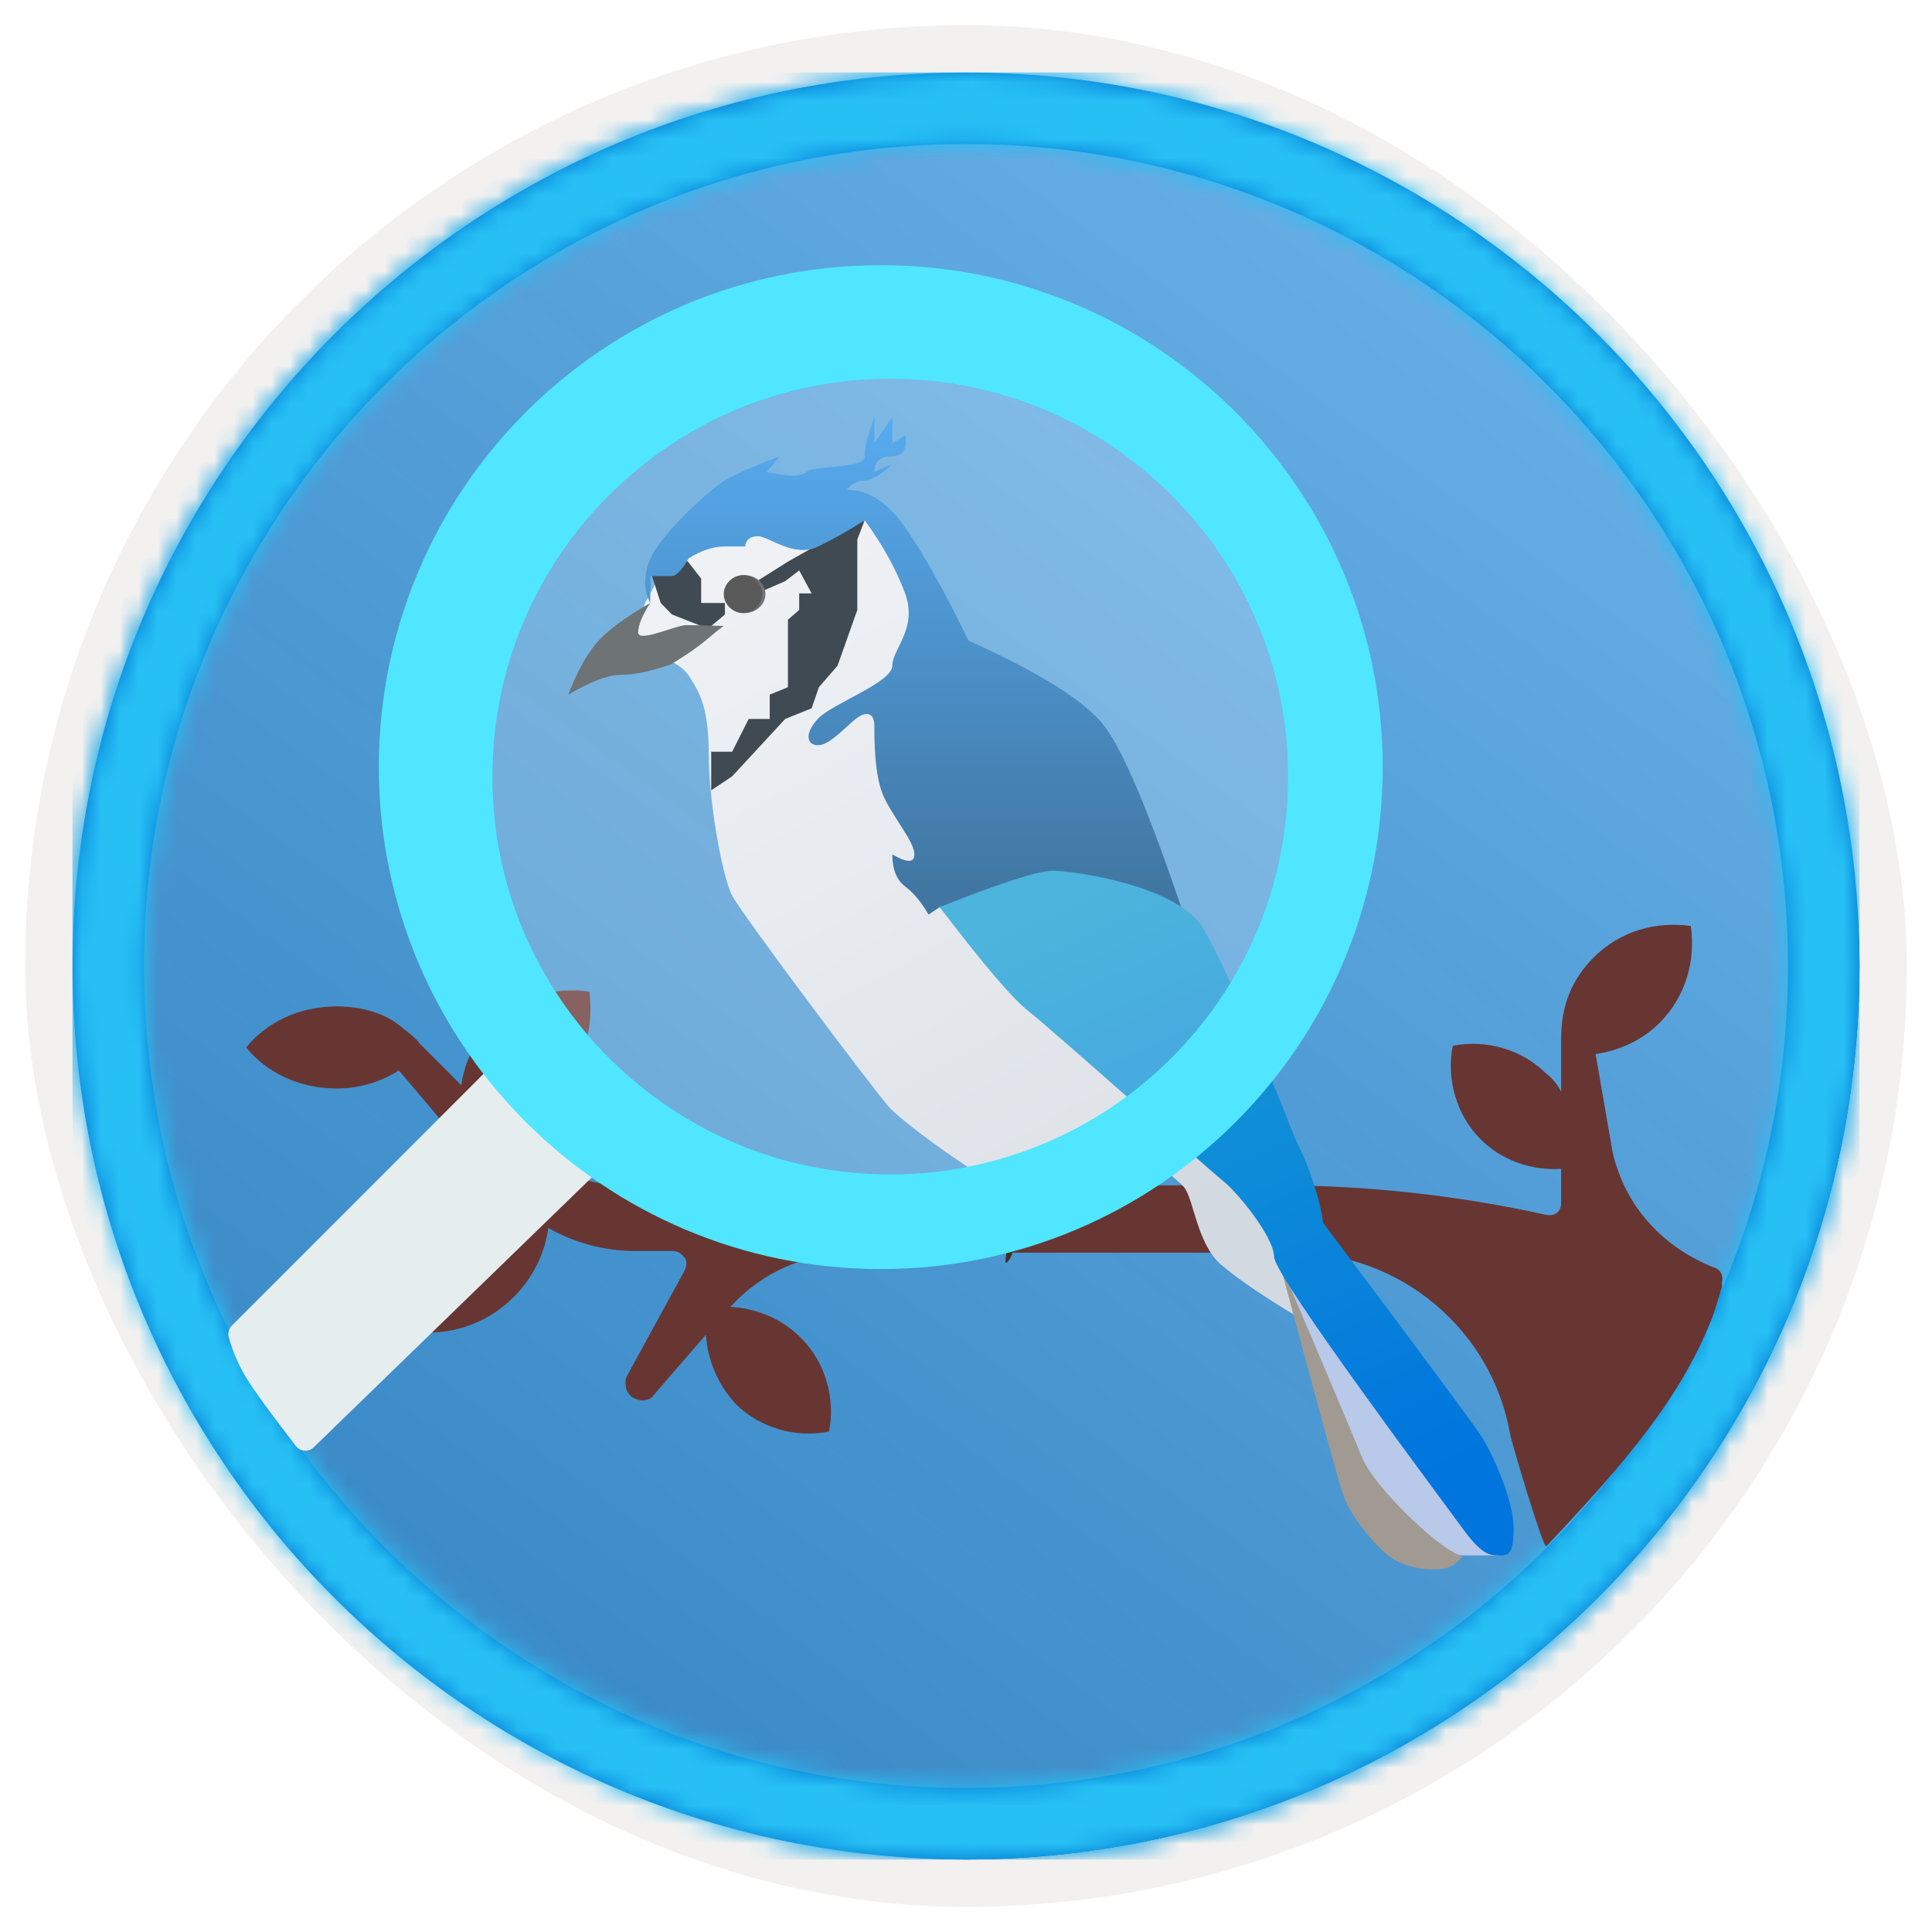
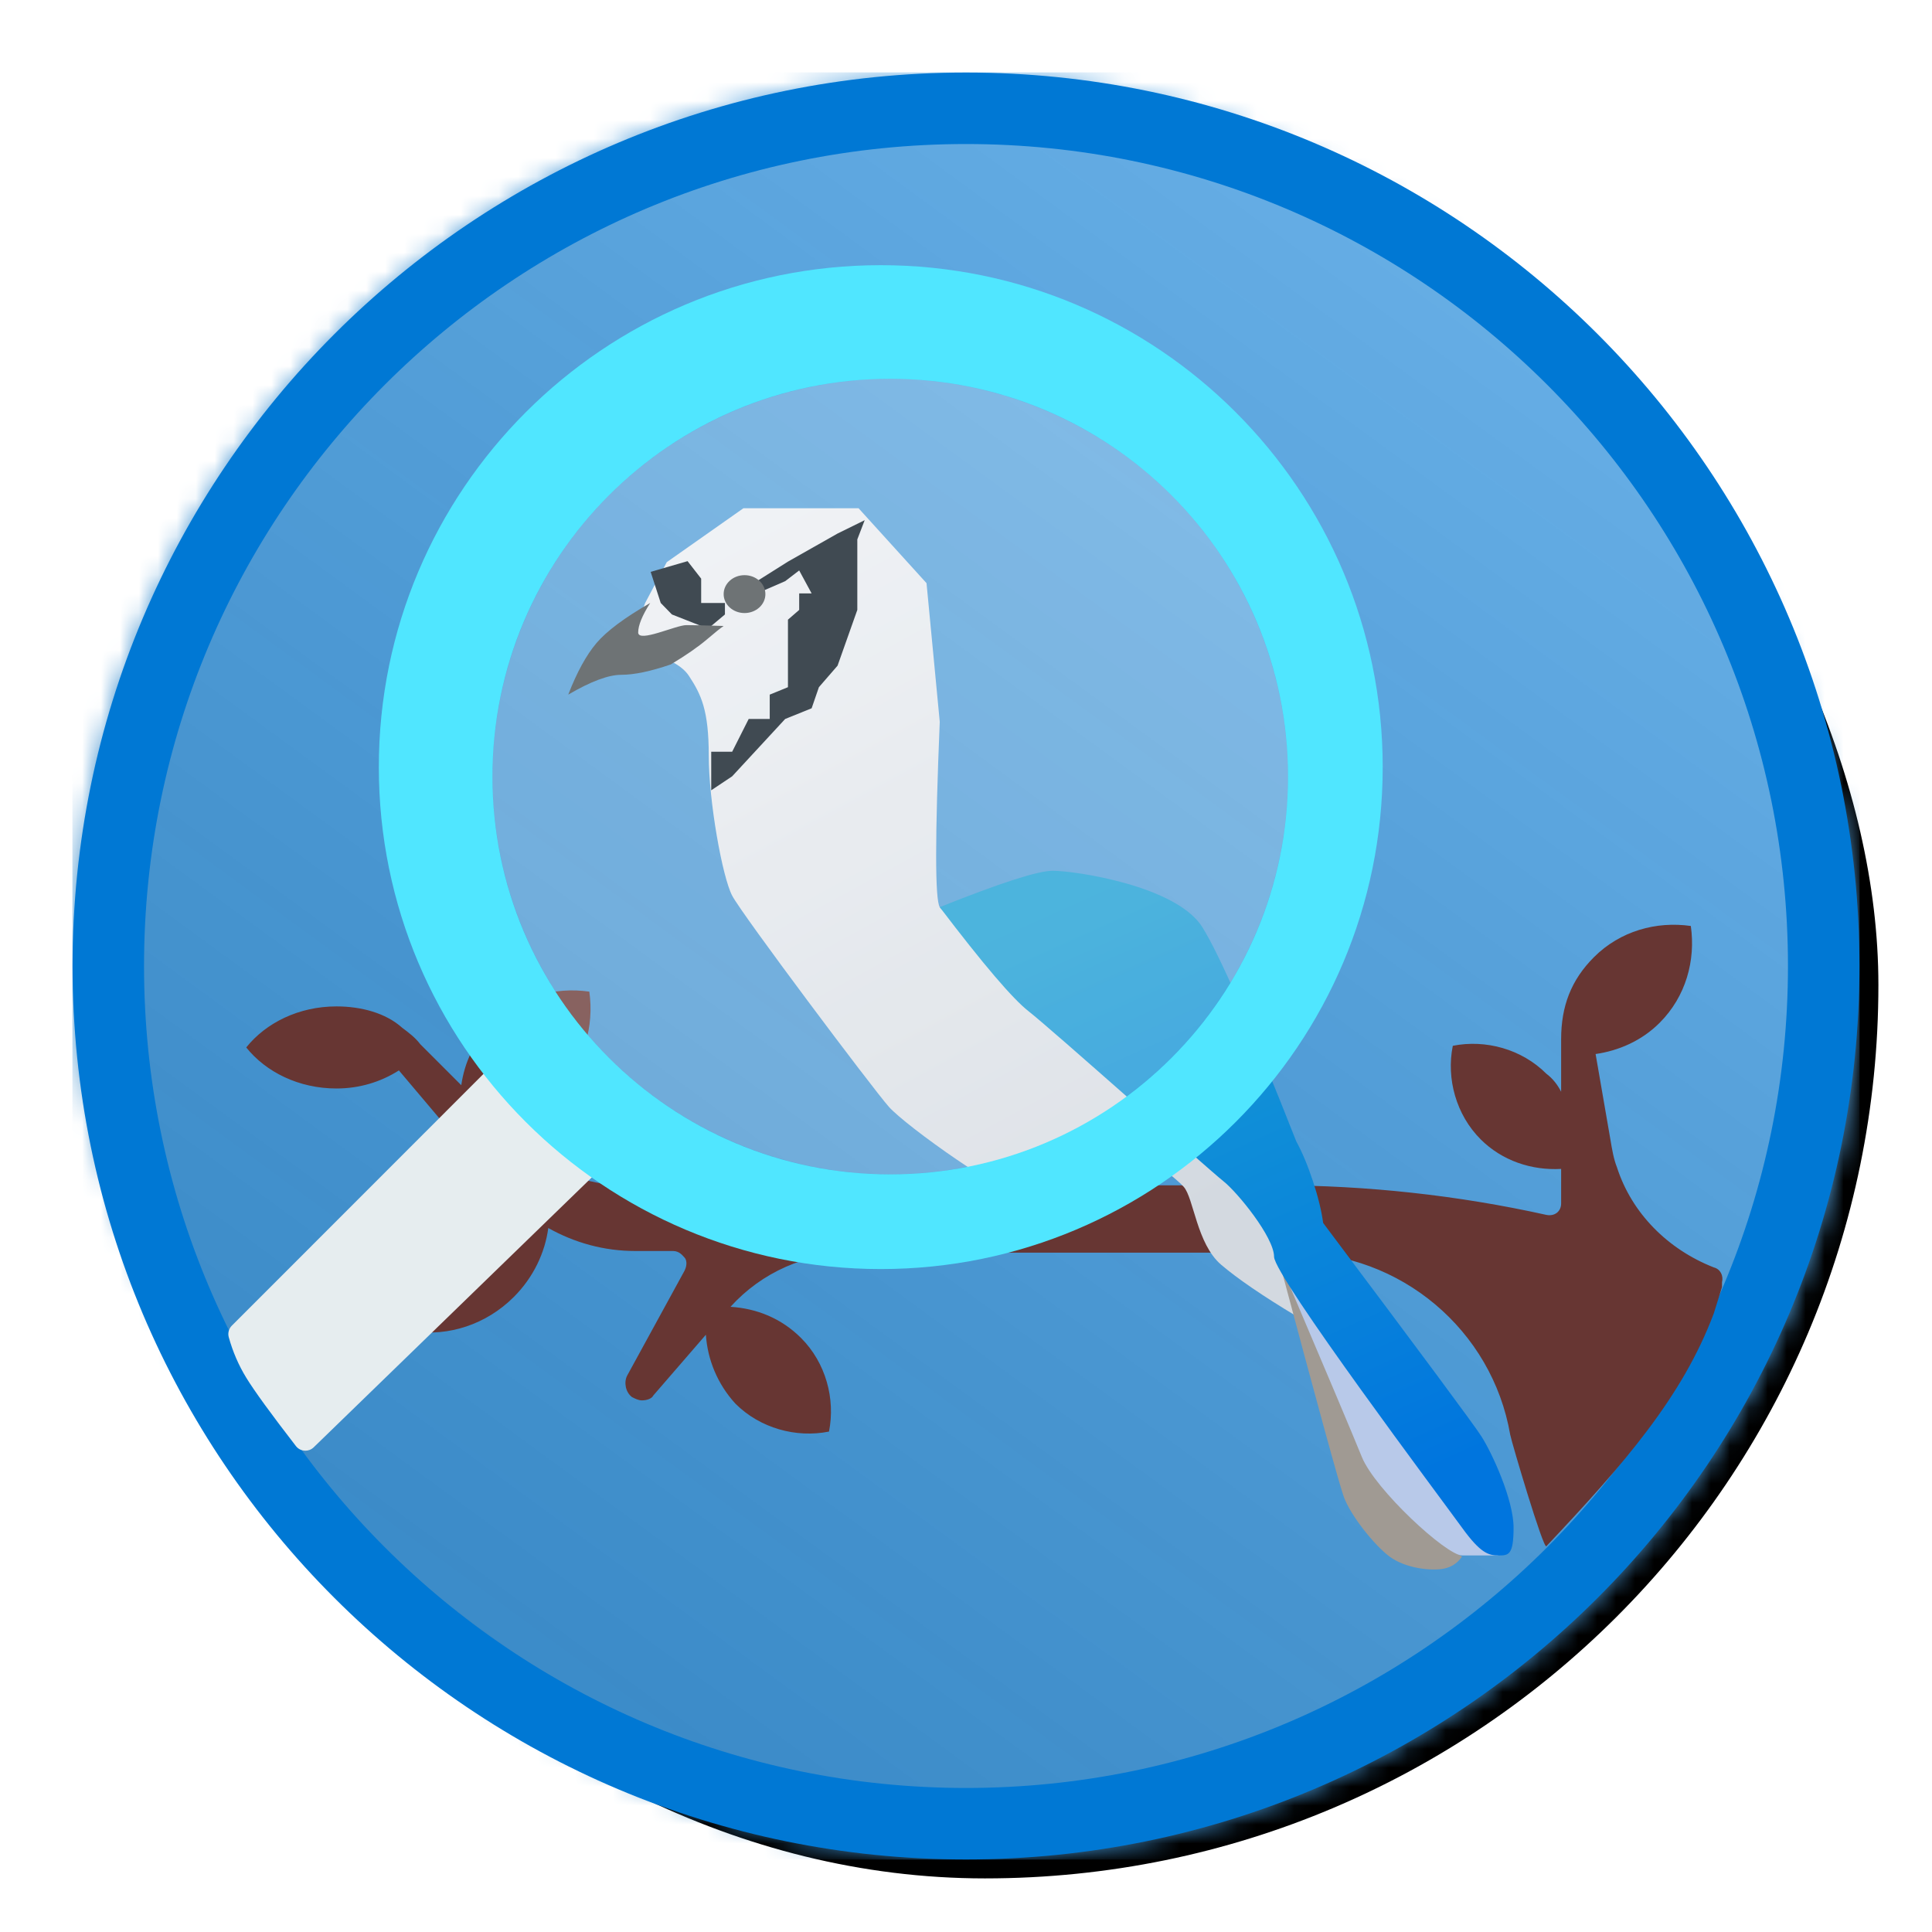
<svg xmlns="http://www.w3.org/2000/svg" xmlns:xlink="http://www.w3.org/1999/xlink" width="102px" height="102px" viewBox="0 0 102 102" version="1.1">
  <title>NA/create-a-machine-learning-model-to-identify-endangered-bird-species</title>
  <defs>
    <rect id="path-1" x="0" y="0" width="94.34" height="94.34" rx="47.17" />
    <filter x="-2.9%" y="-2.9%" width="106.4%" height="106.4%" filterUnits="objectBoundingBox" id="filter-3">
      <feMorphology radius="2.5" operator="dilate" in="SourceAlpha" result="shadowSpreadOuter1" />
      <feOffset dx="0.5" dy="0.5" in="shadowSpreadOuter1" result="shadowOffsetOuter1" />
      <feMorphology radius="1" operator="erode" in="SourceAlpha" result="shadowInner" />
      <feOffset dx="0.5" dy="0.5" in="shadowInner" result="shadowInner" />
      <feComposite in="shadowOffsetOuter1" in2="shadowInner" operator="out" result="shadowOffsetOuter1" />
      <feColorMatrix values="0 0 0 0 0.822   0 0 0 0 0.832   0 0 0 0 0.836  0 0 0 1 0" type="matrix" in="shadowOffsetOuter1" />
    </filter>
    <linearGradient x1="77.83%" y1="11.2%" x2="-99.689%" y2="253.808%" id="linearGradient-4">
      <stop stop-color="#FFFFFF" offset="0%" />
      <stop stop-color="#000000" stop-opacity="0.5" offset="100%" />
    </linearGradient>
    <rect id="path-5" x="0" y="0" width="94.34" height="94.34" />
    <rect id="path-6" x="0" y="0" width="94.34" height="94.34" />
    <path d="M47.17,0 C73.221,0 94.34,21.119 94.34,47.17 C94.34,73.221 73.221,94.34 47.17,94.34 C21.119,94.34 0,73.221 0,47.17 C0,21.119 21.119,0 47.17,0 Z M47.17,3.774 C23.203,3.774 3.774,23.203 3.774,47.17 C3.774,71.137 23.203,90.566 47.17,90.566 C71.137,90.566 90.566,71.137 90.566,47.17 C90.566,23.203 71.137,3.774 47.17,3.774 Z" id="path-7" />
    <linearGradient x1="24.717%" y1="-1.459%" x2="68.25%" y2="95.228%" id="linearGradient-9">
      <stop stop-color="#EBEEF2" offset="0%" />
      <stop stop-color="#D3D9E0" offset="100%" />
    </linearGradient>
    <linearGradient x1="50%" y1="95.487%" x2="50%" y2="-5.31%" id="linearGradient-10">
      <stop stop-color="#0B5088" offset="0%" />
      <stop stop-color="#2997F1" offset="100%" />
    </linearGradient>
    <linearGradient x1="36.223%" y1="-1.194%" x2="71.883%" y2="93.212%" id="linearGradient-11">
      <stop stop-color="#1A9FD3" offset="0%" />
      <stop stop-color="#1A9FD3" offset="0%" />
      <stop stop-color="#0075DE" offset="100%" />
    </linearGradient>
  </defs>
  <g id="Badges" stroke="none" stroke-width="1" fill="none" fill-rule="evenodd">
    <g id="N/A-12" transform="translate(-159, -889)">
      <g id="NA/create-a-machine-learning-model-to-identify-endangered-bird-species" transform="translate(160, 890)">
        <g id="Badge-Plates/Circle">
          <g id="BG" transform="translate(2.83, 2.83)">
            <mask id="mask-2" fill="white">
              <use xlink:href="#path-1" />
            </mask>
            <g>
              <use fill="black" fill-opacity="1" filter="url(#filter-3)" xlink:href="#path-1" />
-               <rect stroke="#F2F1F0" stroke-width="2.5" x="-1.25" y="-1.25" width="96.84" height="96.84" rx="48.42" />
            </g>
            <g id="Colors/Azure/BG-Solid-Badges" mask="url(#mask-2)">
              <g id="Rectangle">
                <use fill="#0078D4" xlink:href="#path-5" />
                <use fill-opacity="0.4" fill="url(#linearGradient-4)" xlink:href="#path-5" />
              </g>
              <g id="Rectangle-Copy">
                <use fill="#0078D4" xlink:href="#path-6" />
                <use fill-opacity="0.4" fill="url(#linearGradient-4)" xlink:href="#path-6" />
              </g>
            </g>
          </g>
          <g id="Border" transform="translate(2.83, 2.83)">
            <mask id="mask-8" fill="white">
              <use xlink:href="#path-7" />
            </mask>
            <use id="Boarder" fill="#0078D4" fill-rule="nonzero" xlink:href="#path-7" />
            <g id="Colors/Azure/Border" mask="url(#mask-8)" fill="#27C0F5">
-               <rect id="Rectangle" x="0" y="0" width="94.34" height="94.34" />
-             </g>
+               </g>
          </g>
        </g>
        <path d="M89.48,65.913 C87.053,64.96 85.147,63.053 84.367,60.627 C84.193,60.193 84.107,59.673 84.02,59.153 L83.24,54.647 C84.453,54.473 85.667,53.953 86.62,53 C88.007,51.613 88.527,49.707 88.267,47.887 C86.447,47.627 84.54,48.147 83.153,49.533 C81.94,50.747 81.42,52.133 81.42,53.867 L81.42,56.64 C81.247,56.293 80.987,55.947 80.64,55.687 C79.34,54.387 77.433,53.867 75.7,54.213 C75.353,55.947 75.873,57.853 77.173,59.153 C78.3,60.28 79.86,60.8 81.42,60.713 L81.42,62.533 C81.42,62.967 81.073,63.227 80.64,63.14 C75.96,62.1 71.107,61.58 66.427,61.58 L32.02,61.58 C29.94,61.58 28.033,60.8 26.56,59.327 L25.26,58.027 C26.387,57.853 27.6,57.333 28.467,56.467 C29.853,55.08 30.373,53.173 30.113,51.353 C28.293,51.093 26.387,51.613 25,53 C24.047,53.953 23.527,55.08 23.353,56.293 L21.62,54.56 C21.447,54.387 21.36,54.3 21.187,54.127 C20.927,53.78 20.58,53.52 20.233,53.26 C19.367,52.48 18.067,52.133 16.767,52.133 C14.773,52.133 13.04,53 12,54.3 C13.04,55.6 14.773,56.467 16.767,56.467 C17.98,56.467 19.107,56.12 20.06,55.513 L25.26,61.667 C25.433,61.927 25.607,62.1 25.867,62.273 C24.653,62.533 23.527,63.14 22.66,64.007 C21.187,65.48 20.58,67.473 20.84,69.293 C22.66,69.553 24.653,68.947 26.127,67.473 C27.167,66.433 27.773,65.133 27.947,63.833 C29.333,64.613 30.893,65.047 32.54,65.047 L34.533,65.047 C34.88,65.047 35.053,65.307 35.14,65.393 C35.227,65.48 35.313,65.74 35.14,66.087 L32.107,71.633 C31.933,71.98 32.02,72.5 32.367,72.76 C32.54,72.847 32.713,72.933 32.887,72.933 C33.147,72.933 33.407,72.847 33.493,72.673 L36.267,69.467 C36.353,70.767 36.873,72.067 37.827,73.107 C39.127,74.407 41.033,74.927 42.767,74.58 C43.113,72.847 42.593,70.94 41.293,69.64 C40.253,68.6 38.953,68.08 37.567,67.993 C39.213,66.173 41.553,65.133 44.067,65.133 L67.293,65.133 C72.927,65.133 77.78,69.207 78.733,74.753 C78.82,75.187 80.48,80.802 80.64,80.633 C84.737,76.298 87.819,72.76 89.48,68.34 L89.913,66.953 C89.913,66.867 89.913,66.78 89.913,66.693 C90,66.347 89.827,66 89.48,65.913 Z" id="Path" fill="#673633" fill-rule="nonzero" />
        <g id="Group-26" transform="translate(29, 21)">
          <path d="M4.061,9.834 L3.17,12.253 C4.87,12.544 5.937,13.019 6.371,13.681 C7.021,14.673 7.419,15.492 7.419,17.893 C7.419,20.295 8.131,24.284 8.655,25.286 C9.178,26.287 16.036,35.421 16.922,36.428 C17.809,37.436 23.143,41.248 24.273,41.248 C25.402,41.248 26.66,40.992 27.509,39.873 C28.076,39.128 28.606,38.498 29.101,37.984 C31.004,39.368 32.134,40.258 32.491,40.654 C33.026,41.248 33.179,43.667 34.469,44.77 C35.33,45.505 36.652,46.409 38.435,47.482 C37.698,44.811 37.013,43.005 36.379,42.065 C35.429,40.654 33.419,39.013 32.491,37.984 C31.563,36.954 19.993,26.499 19.614,25.892 C19.361,25.488 19.361,22.226 19.614,16.105 L18.916,8.788 L15.329,4.834 L9.247,4.834 L5.201,7.68 L4.061,9.834 Z" id="Path-121" fill="url(#linearGradient-9)" />
          <polygon id="Path-122" fill="#0A1721" points="7.549 19.723 8.655 18.985 11.453 15.958 12.85 15.394 13.234 14.28 14.219 13.144 15.262 10.2 15.262 6.478 15.651 5.464 14.219 6.168 11.6 7.651 9.963 8.683 9.963 9.33 11.453 8.683 12.193 8.117 12.85 9.33 12.193 9.33 12.193 10.2 11.6 10.715 11.6 12.253 11.6 14.28 10.638 14.673 10.638 15.958 9.527 15.958 8.655 17.687 7.549 17.687" />
          <polygon id="Path-123" fill="#0A1721" points="8.273 9.834 8.273 10.441 7.549 11.048 7.018 11.048 5.474 10.441 4.883 9.834 4.352 8.192 6.3 7.626 7.018 8.549 7.018 9.834" />
-           <path d="M4.327,9.834 C3.965,9.139 3.972,8.354 4.348,7.479 C4.913,6.166 7.508,3.818 8.263,3.364 C8.766,3.062 9.735,2.636 11.17,2.085 L10.477,2.918 C11.584,3.174 12.285,3.174 12.582,2.918 C13.028,2.535 15.651,2.784 15.651,2.085 C15.651,1.619 15.821,0.924 16.161,0 L16.161,1.406 C16.794,0.469 17.111,0 17.111,0 C17.111,0 17.111,0.469 17.111,1.406 C17.562,1.121 17.787,0.979 17.787,0.979 C17.787,0.979 18.06,2.085 17.111,2.085 C16.478,2.085 16.161,2.363 16.161,2.918 L17.111,2.5 C16.492,3.076 16.005,3.364 15.651,3.364 C15.296,3.364 14.977,3.531 14.694,3.864 C15.808,3.836 16.839,4.498 17.787,5.849 C18.735,7.2 19.849,9.189 21.13,11.818 C24.909,13.524 27.298,15.025 28.299,16.323 C29.299,17.621 30.697,20.942 32.491,26.287 C29.592,24.954 27.487,24.287 26.174,24.287 C24.861,24.287 22.675,24.822 19.614,25.892 L19.022,26.287 C18.649,25.637 18.238,25.141 17.787,24.799 C17.336,24.458 17.111,23.894 17.111,23.109 C17.887,23.56 18.276,23.56 18.276,23.109 C18.276,22.433 17.12,21.108 16.641,20.02 C16.161,18.932 16.161,17.05 16.161,16.323 C16.161,15.596 15.71,15.549 15.202,15.936 C14.694,16.323 13.809,17.344 13.195,17.344 C12.582,17.344 12.454,16.727 13.195,15.936 C13.937,15.145 17.111,14.034 17.111,13.144 C17.111,12.253 18.463,11.194 17.787,9.336 C17.336,8.098 16.624,6.807 15.651,5.464 C14.869,5.971 14.051,6.433 13.195,6.852 C11.912,7.479 10.607,6.311 10.008,6.311 C9.609,6.311 9.385,6.491 9.338,6.852 C9.228,6.852 8.87,6.852 8.263,6.852 C7.656,6.852 7.02,7.061 6.355,7.479 C6.001,8.101 5.704,8.412 5.465,8.412 C5.226,8.412 4.854,8.412 4.348,8.412 L4.327,9.834 Z" id="Path-120" fill="url(#linearGradient-10)" />
          <path d="M37.527,44.562 C39.564,52.198 40.703,56.351 40.945,57.021 C41.308,58.026 42.581,59.6 43.361,60.179 C44.141,60.757 45.359,60.925 46.078,60.841 C46.557,60.785 46.927,60.564 47.188,60.179 C44.765,58.775 42.992,56.833 41.868,54.355 C40.745,51.877 39.298,48.612 37.527,44.562 Z" id="Path-124" fill="#A09A93" />
          <path d="M49.114,60.119 L37.527,44.562 C39.971,50.305 41.427,53.756 41.896,54.914 C42.599,56.651 46.368,60.119 47.188,60.119 C47.735,60.119 48.377,60.119 49.114,60.119 Z" id="Path-125" fill="#B8C9E9" />
          <path d="M19.614,25.892 C22.817,24.612 24.805,23.972 25.579,23.972 C26.739,23.972 32.116,24.758 33.484,26.959 C34.396,28.426 36.047,32.191 38.435,38.255 C38.751,38.832 39.044,39.533 39.317,40.36 C39.59,41.187 39.769,41.922 39.856,42.565 C45.034,49.464 47.818,53.219 48.209,53.83 C48.794,54.747 49.909,57.192 49.909,58.655 C49.909,60.119 49.634,60.119 49.114,60.119 C48.594,60.119 48.17,60.013 47.188,58.655 C46.207,57.297 37.264,45.376 37.264,44.349 C37.264,43.322 35.334,40.948 34.587,40.36 C33.841,39.772 25.558,32.371 24.303,31.389 C23.466,30.734 21.903,28.902 19.614,25.892 Z" id="Path-126" fill="url(#linearGradient-11)" />
          <ellipse id="Oval" fill="#454B4E" cx="9.307" cy="9.366" rx="1.102" ry="1" />
-           <ellipse id="Oval" fill="#2B2A2A" cx="9.238" cy="9.366" rx="1" ry="1" />
          <path d="M8.205,11.048 C8.054,11.148 7.754,11.39 7.304,11.772 C6.854,12.154 6.226,12.589 5.418,13.077 C4.353,13.443 3.481,13.626 2.803,13.626 C2.125,13.626 1.19,13.975 1.10104763e-13,14.673 C0.459,13.489 0.956,12.582 1.491,11.951 C2.027,11.319 2.972,10.614 4.327,9.834 C3.904,10.499 3.693,11.018 3.693,11.391 C3.693,11.951 5.685,11.003 6.237,11.003 C6.604,11.003 7.26,11.018 8.205,11.048 Z" id="Path-119" fill="#454B4E" />
-           <path d="M23.629,41.115 C22.469,41.496 21.889,41.806 21.889,42.045 C21.889,42.405 23.24,42.356 23.24,43.021 C23.24,43.687 23.721,43.947 23.24,44.562 C22.759,45.177 23.629,43.021 22.759,43.021 C21.889,43.021 21.629,42.442 20.803,42.442 C19.976,42.442 18.314,42.659 17.761,43.021 C17.393,43.262 17.01,43.438 16.614,43.548 C16.389,42.811 16.525,42.442 17.019,42.442 C17.514,42.442 17.933,42.31 18.276,42.045 C17.997,41.425 18.226,41.115 18.963,41.115 C20.069,41.115 21.176,41.649 21.176,41.649 C21.176,41.649 21.704,41.315 22.759,40.647 L23.629,41.115 Z" id="Path-127" fill="#3B3321" />
        </g>
        <g id="Group-5" transform="translate(9.375, 13)" fill-rule="nonzero">
          <path d="M1.807,47.907 L22.934,47.903 C23.281,47.903 23.564,48.185 23.564,48.533 C23.564,48.534 23.564,48.534 23.564,48.534 L23.557,55.215 C23.557,55.562 23.275,55.844 22.927,55.844 C22.924,55.844 22.921,55.844 22.918,55.844 L0.32,55.505 C-0.028,55.5 -0.306,55.214 -0.301,54.866 C-0.3,54.842 -0.299,54.819 -0.296,54.795 C-0.02,52.643 0.212,51.173 0.402,50.388 C0.583,49.636 0.869,48.916 1.259,48.227 C1.371,48.029 1.58,47.907 1.807,47.907 Z" id="Rectangle" fill="#E6EDEF" transform="translate(11.59, 51.878) rotate(-45) translate(-11.59, -51.878) " />
          <path d="M36.125,0 C50.76,0 62.625,11.864 62.625,26.5 C62.625,41.136 50.76,53 36.125,53 C21.489,53 9.625,41.136 9.625,26.5 C9.625,11.864 21.489,0 36.125,0 Z M36.625,6 C25.027,6 15.625,15.402 15.625,27 C15.625,38.598 25.027,48 36.625,48 C48.223,48 57.625,38.598 57.625,27 C57.625,15.402 48.223,6 36.625,6 Z" id="Combined-Shape" fill="#50E6FF" />
          <circle id="Oval" fill="#FFFFFF" opacity="0.221" cx="36.625" cy="27" r="21" />
        </g>
      </g>
    </g>
  </g>
</svg>